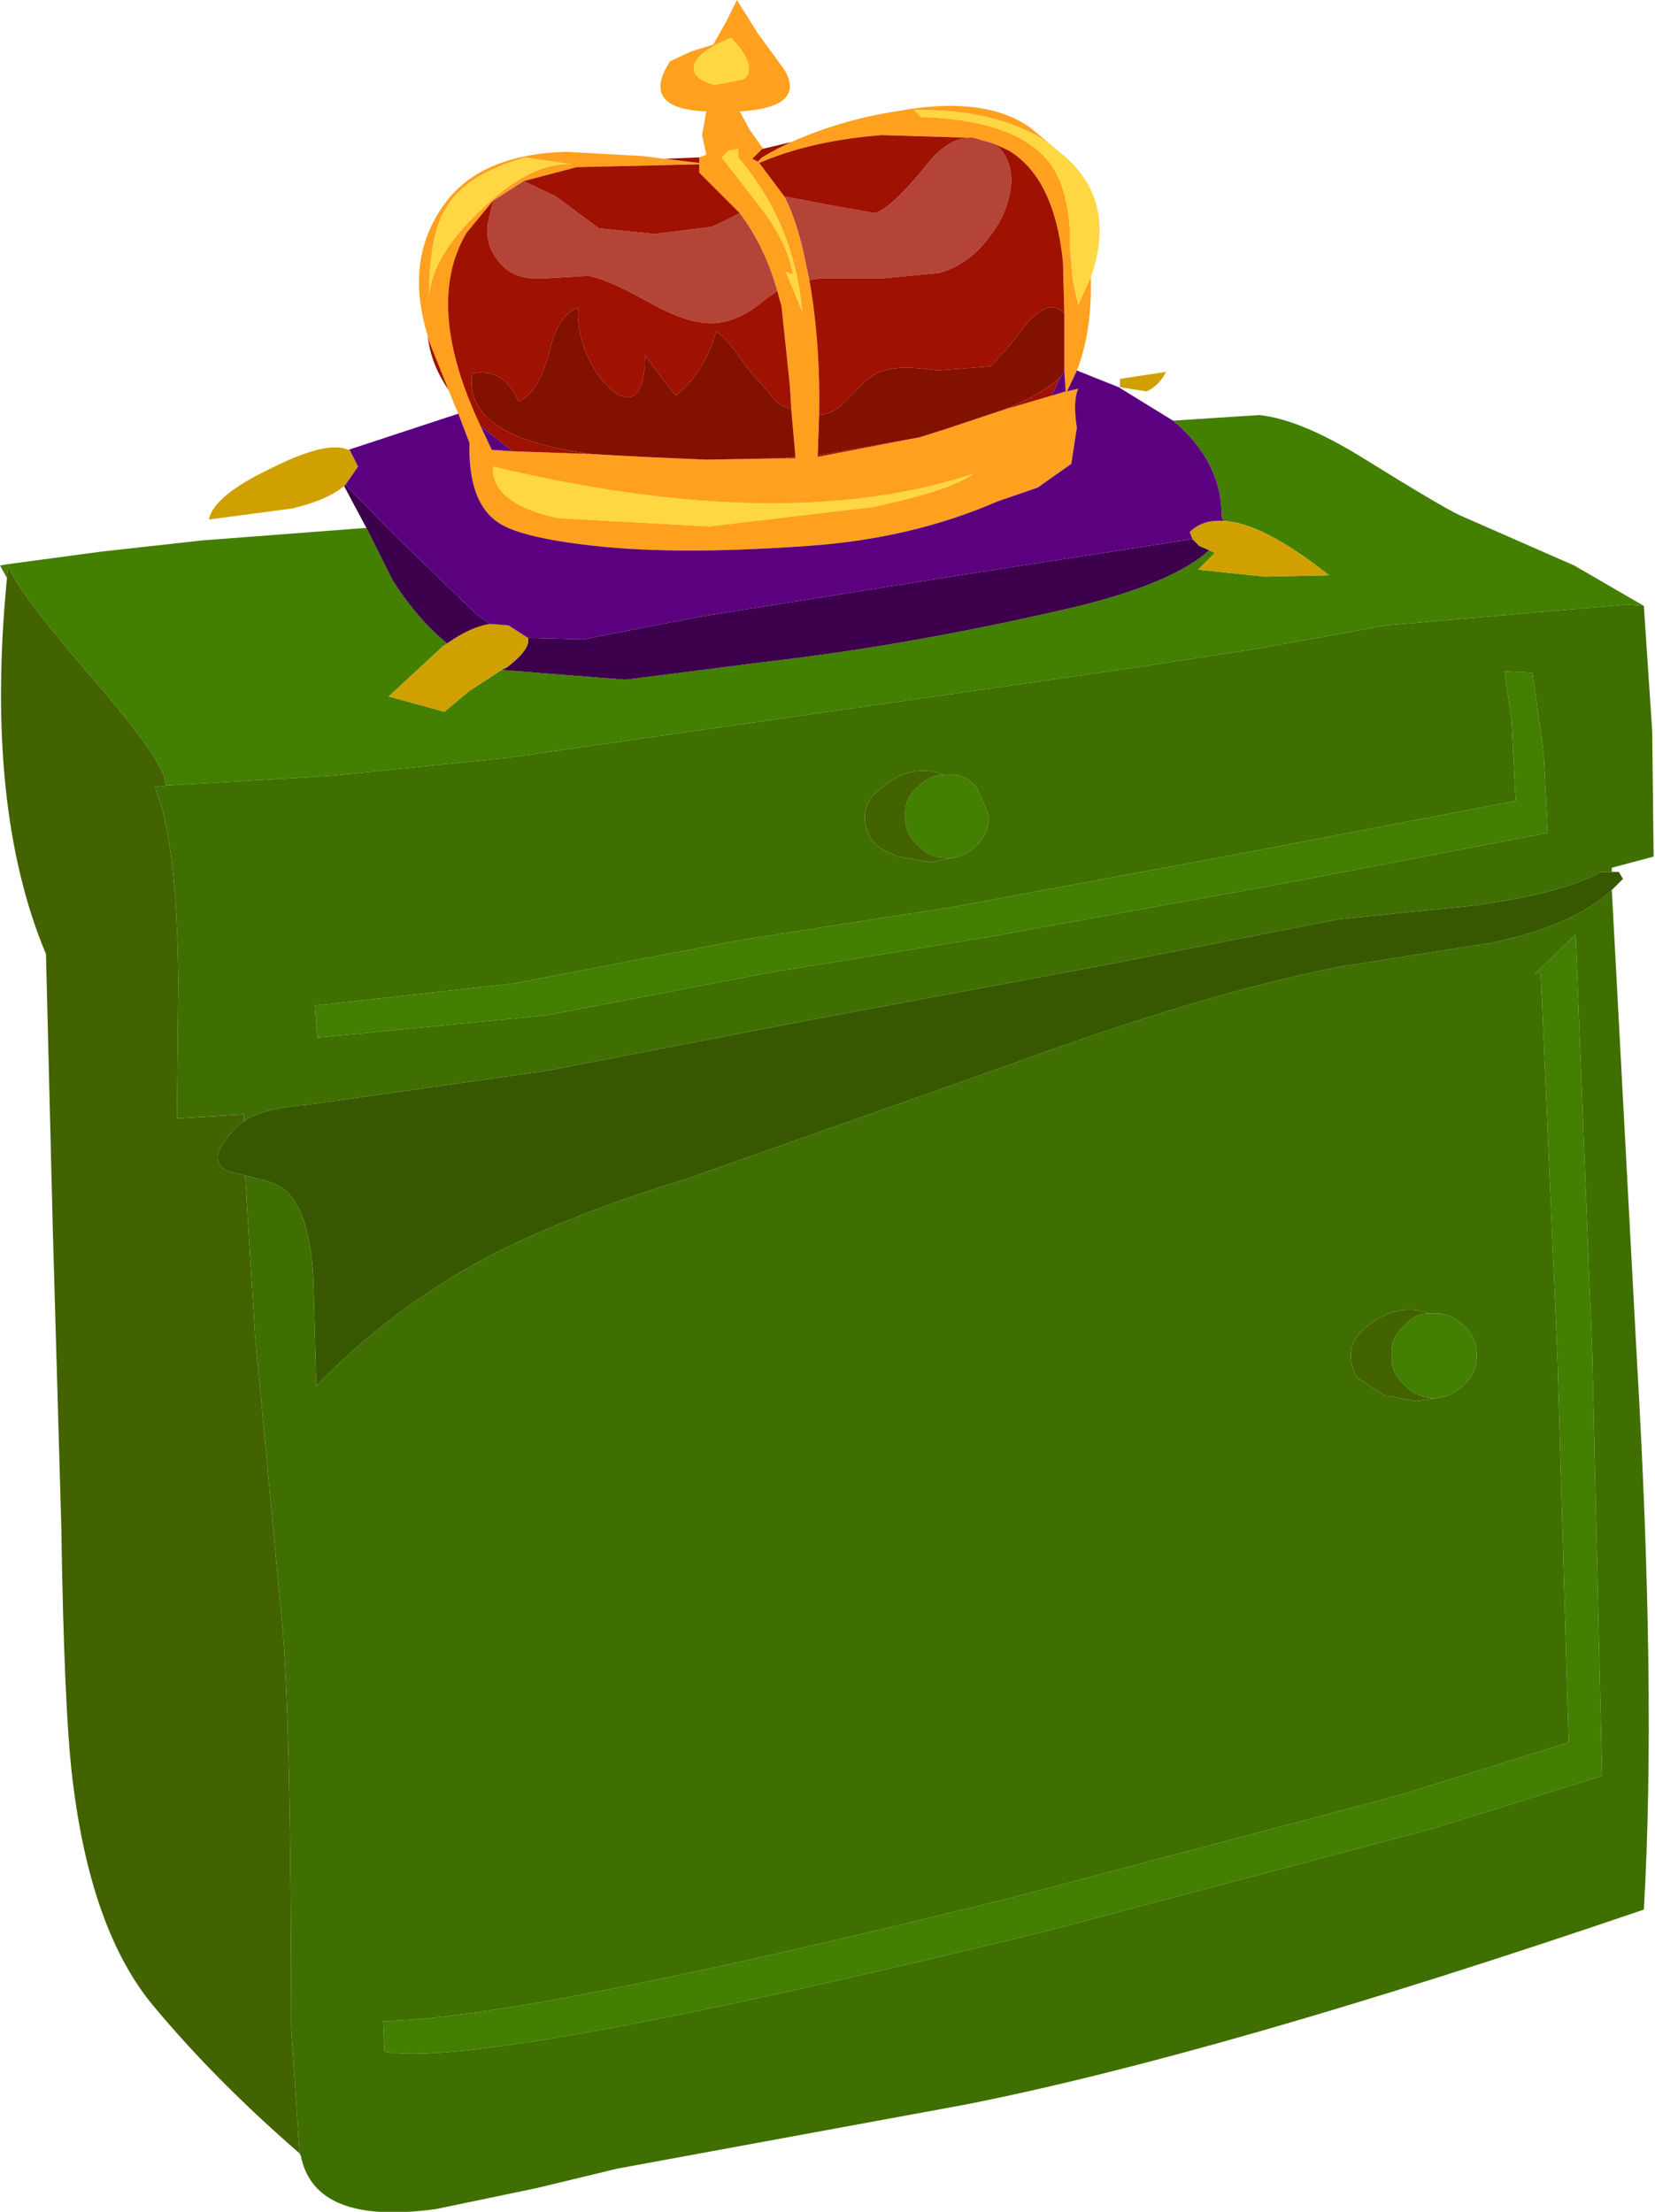
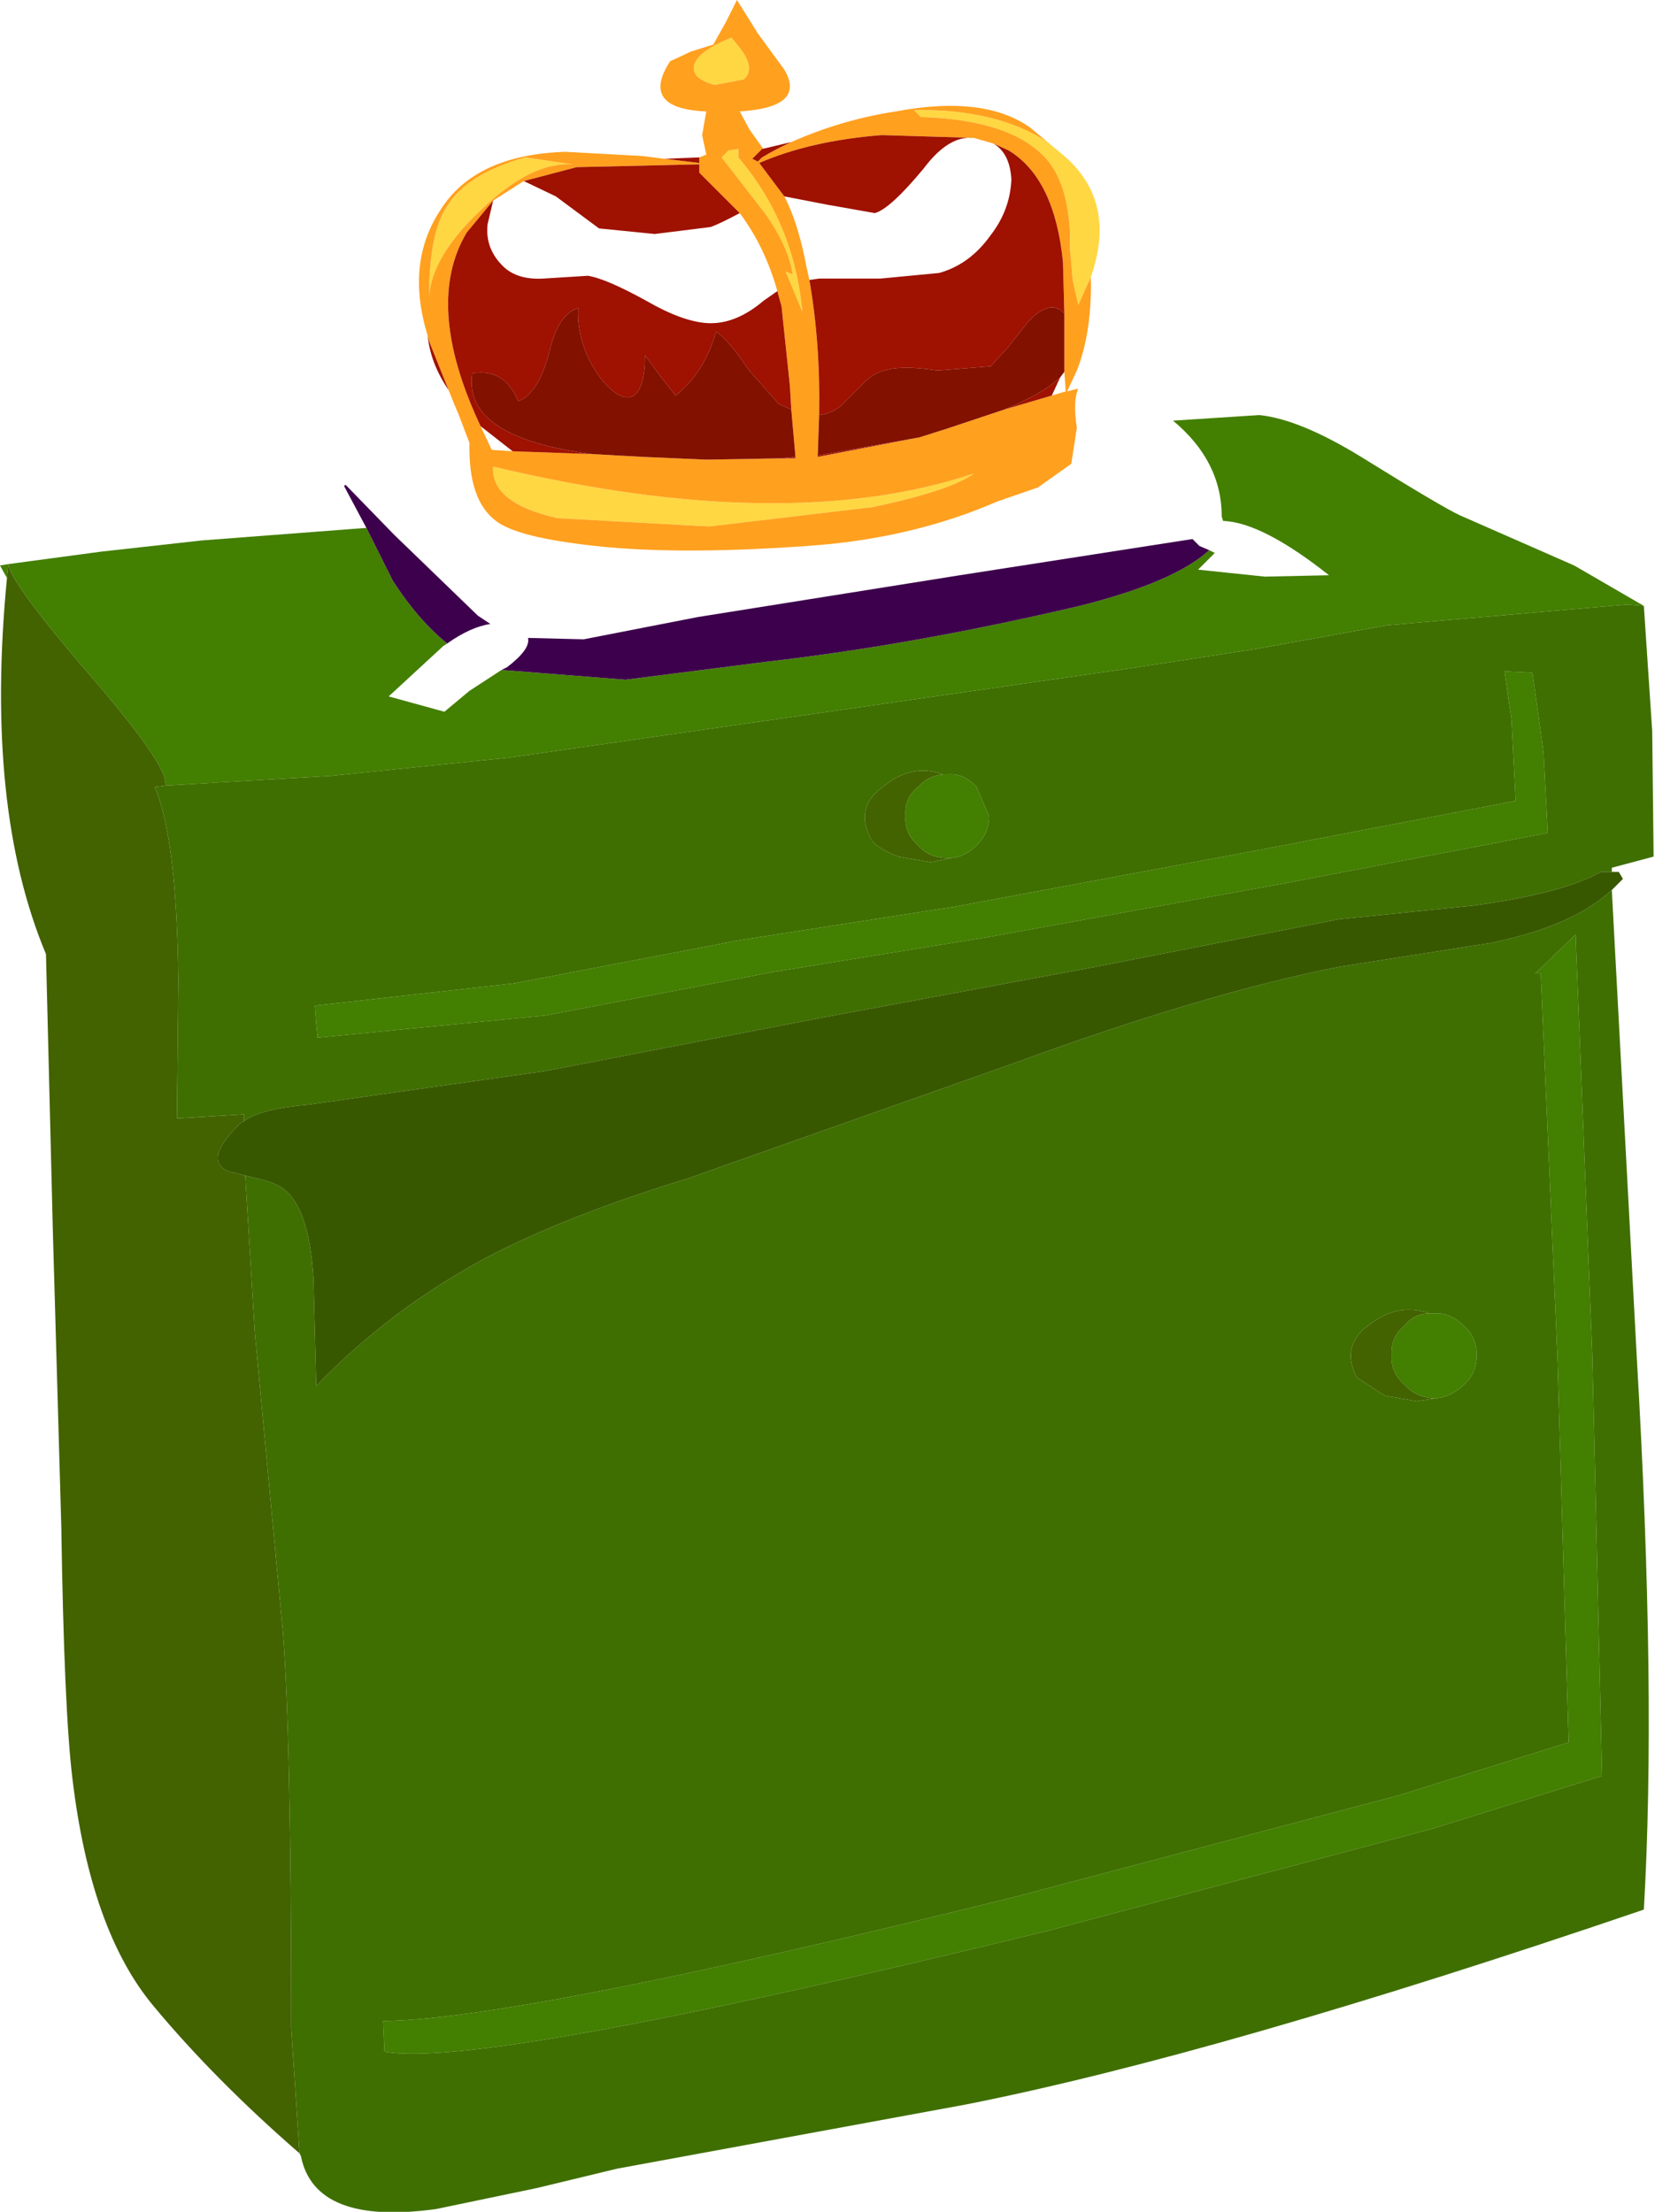
<svg xmlns="http://www.w3.org/2000/svg" height="79.4px" width="59.4px">
  <g transform="matrix(1.0, 0.0, 0.0, 1.0, 29.7, 39.7)">
    <path d="M-29.45 -18.95 L-29.7 -19.4 -29.4 -19.45 -26.05 -19.9 -22.45 -20.3 -16.55 -20.75 -15.6 -18.85 Q-14.7 -17.45 -13.65 -16.6 L-13.8 -16.5 -15.75 -14.7 -13.75 -14.15 -12.85 -14.9 -11.7 -15.65 -7.25 -15.3 -2.15 -15.95 Q3.1 -16.55 9.05 -17.95 12.45 -18.8 13.7 -19.95 L13.9 -19.85 13.3 -19.25 15.7 -19.0 18.0 -19.05 Q15.6 -20.95 14.2 -21.0 L14.15 -21.15 Q14.15 -23.15 12.4 -24.6 L15.5 -24.8 Q16.95 -24.65 19.15 -23.3 22.05 -21.5 22.7 -21.2 L26.8 -19.4 29.3 -17.95 28.7 -18.0 20.05 -17.25 15.35 -16.4 10.8 -15.7 -11.45 -12.5 -17.8 -11.85 -23.75 -11.5 -23.8 -11.8 Q-24.1 -12.75 -26.85 -15.9 -29.35 -18.85 -29.4 -19.45 L-29.45 -18.95 M4.15 -11.9 L4.3 -11.9 Q4.9 -11.95 5.35 -11.45 L5.8 -10.4 Q5.8 -9.8 5.35 -9.35 4.95 -8.95 4.45 -8.9 L4.3 -8.9 Q3.65 -8.9 3.25 -9.35 2.75 -9.8 2.8 -10.4 2.75 -11.05 3.25 -11.45 3.6 -11.85 4.15 -11.9 M25.6 -4.75 L25.4 -4.75 26.85 -6.15 27.45 8.95 27.8 24.05 21.7 25.95 7.95 29.6 Q-12.5 34.6 -15.9 33.95 L-15.95 32.85 Q-11.05 32.8 6.7 28.4 L20.5 24.75 26.6 22.85 26.2 9.05 25.6 -4.75 M24.7 -10.95 L24.55 -13.85 24.3 -15.6 25.3 -15.55 25.7 -12.7 25.85 -9.8 16.45 -8.0 5.7 -6.05 -2.0 -4.8 -10.1 -3.25 -18.3 -2.45 -18.35 -2.95 -18.4 -3.6 -11.25 -4.4 -3.15 -5.95 4.55 -7.15 15.3 -9.15 24.7 -10.95 M21.6 7.45 L21.75 7.45 Q22.35 7.4 22.85 7.9 23.3 8.3 23.3 8.95 23.3 9.6 22.85 10.0 22.4 10.45 21.8 10.5 L21.75 10.5 Q21.1 10.45 20.7 10.0 20.2 9.55 20.25 8.95 20.2 8.3 20.7 7.9 21.05 7.45 21.6 7.45" fill="#437f00" fill-rule="evenodd" stroke="none" />
    <path d="M-18.95 37.6 Q-22.0 34.95 -24.2 32.3 -26.45 29.6 -27.1 24.15 -27.4 21.7 -27.5 15.1 L-27.8 4.6 -28.05 -5.45 Q-30.25 -10.7 -29.45 -18.95 L-29.4 -19.45 Q-29.35 -18.85 -26.85 -15.9 -24.1 -12.75 -23.8 -11.8 L-23.75 -11.5 -24.15 -11.45 Q-23.35 -9.6 -23.3 -4.5 L-23.35 0.45 -20.95 0.3 -20.95 0.55 -21.05 0.6 Q-22.45 1.95 -21.5 2.35 L-20.9 2.5 -20.55 8.2 -19.55 18.85 Q-19.25 22.55 -19.25 33.1 L-18.95 37.6 M4.45 -8.9 L3.7 -8.75 2.55 -8.95 Q1.75 -9.25 1.55 -9.6 0.95 -10.75 2.05 -11.5 3.05 -12.3 4.15 -11.9 3.6 -11.85 3.25 -11.45 2.75 -11.05 2.8 -10.4 2.75 -9.8 3.25 -9.35 3.65 -8.9 4.3 -8.9 L4.45 -8.9 M21.8 10.5 L21.15 10.6 20.0 10.4 19.0 9.75 Q18.4 8.6 19.45 7.85 20.5 7.05 21.6 7.45 21.05 7.45 20.7 7.9 20.2 8.3 20.25 8.95 20.2 9.55 20.7 10.0 21.1 10.45 21.75 10.5 L21.8 10.5" fill="#436200" fill-rule="evenodd" stroke="none" />
    <path d="M29.3 -17.95 L29.6 -13.45 29.65 -8.95 28.15 -8.55 28.15 -8.4 27.75 -8.4 Q26.45 -7.65 23.25 -7.2 L18.35 -6.7 14.0 -5.85 9.65 -5.0 -0.3 -3.15 -10.15 -1.25 -18.6 -0.05 Q-20.35 0.1 -20.95 0.55 L-20.95 0.3 -23.35 0.45 -23.3 -4.5 Q-23.35 -9.6 -24.15 -11.45 L-23.75 -11.5 -17.8 -11.85 -11.45 -12.5 10.8 -15.7 15.35 -16.4 20.05 -17.25 28.7 -18.0 29.3 -17.95 M28.15 -7.75 L29.05 9.1 Q29.75 21.1 29.3 28.85 14.05 34.05 4.95 35.85 L-7.55 38.15 -10.45 38.85 -14.05 39.6 Q-18.4 40.2 -18.9 37.7 L-18.95 37.6 -19.25 33.1 Q-19.25 22.55 -19.55 18.85 L-20.55 8.2 -20.9 2.5 -20.5 2.6 Q-19.8 2.75 -19.5 3.0 -18.6 3.7 -18.45 6.2 L-18.35 10.05 Q-15.7 7.3 -12.25 5.45 -9.4 3.95 -5.0 2.6 L6.6 -1.5 Q13.55 -4.05 18.4 -5.0 L23.8 -5.85 Q26.75 -6.45 28.15 -7.75 M4.15 -11.9 Q3.05 -12.3 2.05 -11.5 0.95 -10.75 1.55 -9.6 1.75 -9.25 2.55 -8.95 L3.7 -8.75 4.45 -8.9 Q4.95 -8.95 5.35 -9.35 5.8 -9.8 5.8 -10.4 L5.35 -11.45 Q4.9 -11.95 4.3 -11.9 L4.15 -11.9 M24.7 -10.95 L15.3 -9.15 4.55 -7.15 -3.15 -5.95 -11.25 -4.4 -18.4 -3.6 -18.35 -2.95 -18.3 -2.45 -10.1 -3.25 -2.0 -4.8 5.7 -6.05 16.45 -8.0 25.85 -9.8 25.7 -12.7 25.3 -15.55 24.3 -15.6 24.55 -13.85 24.7 -10.95 M25.6 -4.75 L26.2 9.05 26.6 22.85 20.5 24.75 6.7 28.4 Q-11.05 32.8 -15.95 32.85 L-15.9 33.95 Q-12.5 34.6 7.95 29.6 L21.7 25.95 27.8 24.05 27.45 8.95 26.85 -6.15 25.4 -4.75 25.6 -4.75 M21.8 10.5 Q22.4 10.45 22.85 10.0 23.3 9.6 23.3 8.95 23.3 8.3 22.85 7.9 22.35 7.4 21.75 7.45 L21.6 7.45 Q20.5 7.05 19.45 7.85 18.4 8.6 19.0 9.75 L20.0 10.4 21.15 10.6 21.8 10.5" fill="#3f6f00" fill-rule="evenodd" stroke="none" />
    <path d="M7.9 -34.6 L8.5 -34.1 Q10.4 -32.45 9.45 -29.75 L9.0 -28.75 8.8 -29.65 8.7 -30.8 8.7 -31.4 Q8.6 -33.15 7.85 -34.0 6.6 -35.4 3.35 -35.5 L3.1 -35.75 Q6.05 -35.8 7.9 -34.6 M-3.2 -38.05 Q-2.55 -37.25 -3.0 -36.85 L-4.05 -36.65 Q-4.8 -36.85 -4.8 -37.25 -4.8 -37.8 -3.45 -38.35 L-3.2 -38.05 M-3.55 -34.3 L-3.2 -34.35 -3.2 -34.05 Q-1.2 -31.7 -0.9 -28.5 L-1.5 -29.95 -1.25 -29.85 Q-1.4 -30.85 -2.25 -32.05 L-3.8 -34.05 -3.55 -34.3 M-14.3 -29.05 Q-14.3 -31.35 -13.65 -32.3 -12.95 -33.45 -10.85 -34.05 L-9.15 -33.8 Q-10.65 -33.9 -12.45 -32.15 -14.2 -30.5 -14.3 -29.05 M-9.7 -21.1 Q-12.1 -21.65 -12.0 -22.95 -1.5 -20.45 5.25 -22.7 4.45 -22.1 1.65 -21.5 L-4.25 -20.8 -9.7 -21.1" fill="#ffd742" fill-rule="evenodd" stroke="none" />
    <path d="M-13.25 -24.85 L-13.4 -25.2 -13.6 -25.7 -14.3 -27.45 -14.35 -27.65 Q-15.15 -30.25 -13.9 -32.15 -12.65 -34.15 -9.4 -34.25 L-6.65 -34.1 -5.85 -34.0 -4.6 -33.85 -4.6 -34.05 -4.35 -34.15 -4.5 -34.85 -4.35 -35.7 Q-6.75 -35.8 -5.65 -37.5 L-4.9 -37.85 -4.1 -38.1 -3.65 -38.9 -3.25 -39.7 -2.5 -38.5 -1.55 -37.2 Q-0.75 -35.85 -3.15 -35.7 L-2.8 -35.05 -2.3 -34.35 -2.35 -34.35 -2.7 -34.0 -2.5 -33.9 -2.35 -34.05 Q-1.85 -34.35 -1.3 -34.6 0.5 -35.4 2.45 -35.7 5.65 -36.3 7.3 -35.1 L7.9 -34.6 Q6.05 -35.8 3.1 -35.75 L3.35 -35.5 Q6.6 -35.4 7.85 -34.0 8.6 -33.15 8.7 -31.4 L8.7 -30.8 8.8 -29.65 9.0 -28.75 9.45 -29.75 Q9.5 -27.8 8.95 -26.4 L8.6 -25.65 9.0 -25.75 Q8.8 -25.3 8.95 -24.35 L8.75 -23.05 7.55 -22.2 6.1 -21.7 Q3.0 -20.35 -0.75 -20.1 -5.65 -19.75 -8.75 -20.15 -11.2 -20.45 -11.9 -21.0 -12.9 -21.75 -12.85 -23.8 L-13.25 -24.85 M8.5 -28.45 L8.45 -30.3 Q8.15 -33.3 6.5 -34.3 L5.95 -34.55 5.25 -34.75 1.95 -34.85 Q-0.6 -34.65 -2.45 -33.85 L-1.55 -32.65 Q-1.05 -31.7 -0.75 -30.1 L-0.65 -29.65 Q-0.25 -27.35 -0.3 -24.8 L-0.35 -23.35 -0.35 -23.3 3.3 -24.0 4.25 -24.3 6.35 -25.0 8.05 -25.5 8.55 -25.65 8.5 -26.35 8.5 -28.45 M-3.2 -38.05 L-3.45 -38.35 Q-4.8 -37.8 -4.8 -37.25 -4.8 -36.85 -4.05 -36.65 L-3.0 -36.85 Q-2.55 -37.25 -3.2 -38.05 M-3.55 -34.3 L-3.8 -34.05 -2.25 -32.05 Q-1.4 -30.85 -1.25 -29.85 L-1.5 -29.95 -0.9 -28.5 Q-1.2 -31.7 -3.2 -34.05 L-3.2 -34.35 -3.55 -34.3 M-3.15 -32.05 L-4.6 -33.5 -4.6 -33.8 -9.0 -33.7 -10.9 -33.2 -12.0 -32.5 -12.95 -31.35 Q-14.5 -28.75 -12.45 -24.4 L-12.05 -23.55 -11.3 -23.5 -8.45 -23.4 -6.65 -23.3 -4.35 -23.2 -1.15 -23.25 -1.15 -23.3 -1.3 -25.0 -1.35 -25.85 -1.65 -28.7 -1.8 -29.25 Q-2.25 -30.85 -3.15 -32.05 M-14.3 -29.05 Q-14.2 -30.5 -12.45 -32.15 -10.65 -33.9 -9.15 -33.8 L-10.85 -34.05 Q-12.95 -33.45 -13.65 -32.3 -14.3 -31.35 -14.3 -29.05 M-9.7 -21.1 L-4.25 -20.8 1.65 -21.5 Q4.45 -22.1 5.25 -22.7 -1.5 -20.45 -12.0 -22.95 -12.1 -21.65 -9.7 -21.1" fill="#ffa01f" fill-rule="evenodd" stroke="none" />
-     <path d="M-0.65 -29.65 L-0.75 -30.1 Q-1.05 -31.7 -1.55 -32.65 L0.0 -32.35 1.7 -32.05 Q2.25 -32.2 3.45 -33.65 4.35 -34.85 5.25 -34.75 L5.95 -34.55 Q6.55 -34.2 6.6 -33.25 6.55 -32.15 5.85 -31.25 5.1 -30.2 4.0 -29.9 L1.9 -29.7 -0.3 -29.7 -0.65 -29.65 M-10.9 -33.2 L-9.75 -32.65 -8.2 -31.5 -6.2 -31.3 -4.2 -31.55 Q-3.9 -31.65 -3.15 -32.05 -2.25 -30.85 -1.8 -29.25 L-2.3 -28.9 Q-3.3 -28.05 -4.3 -28.1 -5.2 -28.15 -6.5 -28.9 -7.95 -29.7 -8.6 -29.8 L-10.2 -29.7 Q-11.1 -29.65 -11.6 -30.1 -12.3 -30.75 -12.2 -31.65 L-12.0 -32.5 -10.9 -33.2" fill="#b44437" fill-rule="evenodd" stroke="none" />
    <path d="M-13.6 -25.7 Q-14.25 -26.65 -14.35 -27.65 L-14.3 -27.45 -13.6 -25.7 M-5.85 -34.0 L-4.6 -34.05 -4.6 -33.85 -5.85 -34.0 M-2.35 -34.35 L-1.3 -34.6 Q-1.85 -34.35 -2.35 -34.05 L-2.5 -33.9 -2.7 -34.0 -2.35 -34.35 M5.95 -34.55 L6.5 -34.3 Q8.15 -33.3 8.45 -30.3 L8.5 -28.45 Q8.0 -29.0 7.2 -28.15 L6.45 -27.2 5.85 -26.55 3.95 -26.4 Q2.65 -26.6 2.05 -26.4 1.6 -26.3 1.2 -25.85 L0.5 -25.15 Q0.15 -24.85 -0.3 -24.8 -0.25 -27.35 -0.65 -29.65 L-0.3 -29.7 1.9 -29.7 4.0 -29.9 Q5.1 -30.2 5.85 -31.25 6.55 -32.15 6.6 -33.25 6.55 -34.2 5.95 -34.55 M8.05 -25.5 L6.35 -25.0 Q7.7 -25.55 8.35 -26.15 L8.05 -25.5 M3.3 -24.0 L-0.35 -23.3 -0.35 -23.35 3.3 -24.0 M-1.55 -32.65 L-2.45 -33.85 Q-0.6 -34.65 1.95 -34.85 L5.25 -34.75 Q4.35 -34.85 3.45 -33.65 2.25 -32.2 1.7 -32.05 L0.0 -32.35 -1.55 -32.65 M-3.15 -32.05 Q-3.9 -31.65 -4.2 -31.55 L-6.2 -31.3 -8.2 -31.5 -9.75 -32.65 -10.9 -33.2 -9.0 -33.7 -4.6 -33.8 -4.6 -33.5 -3.15 -32.05 M-12.0 -32.5 L-12.2 -31.65 Q-12.3 -30.75 -11.6 -30.1 -11.1 -29.65 -10.2 -29.7 L-8.6 -29.8 Q-7.95 -29.7 -6.5 -28.9 -5.2 -28.15 -4.3 -28.1 -3.3 -28.05 -2.3 -28.9 L-1.8 -29.25 -1.65 -28.7 -1.35 -25.85 -1.3 -25.0 -1.75 -25.2 -2.85 -26.45 Q-3.55 -27.5 -4.0 -27.8 -4.4 -26.35 -5.45 -25.5 L-6.0 -26.2 -6.55 -26.95 Q-6.55 -25.8 -6.95 -25.5 -7.3 -25.3 -7.8 -25.75 -8.3 -26.2 -8.65 -27.0 -9.0 -27.85 -8.95 -28.65 -9.7 -28.4 -10.0 -27.0 -10.4 -25.55 -11.1 -25.3 -11.6 -26.5 -12.75 -26.3 -13.1 -24.0 -8.45 -23.4 L-11.3 -23.5 -12.45 -24.4 Q-14.5 -28.75 -12.95 -31.35 L-12.0 -32.5 M-1.15 -23.3 L-1.15 -23.25 -4.35 -23.2 -1.65 -23.25 -1.15 -23.3" fill="#9f1100" fill-rule="evenodd" stroke="none" />
    <path d="M8.5 -28.45 L8.5 -26.35 8.35 -26.15 Q7.7 -25.55 6.35 -25.0 L4.25 -24.3 3.3 -24.0 -0.35 -23.35 -0.3 -24.8 Q0.15 -24.85 0.5 -25.15 L1.2 -25.85 Q1.6 -26.3 2.05 -26.4 2.65 -26.6 3.95 -26.4 L5.85 -26.55 6.45 -27.2 7.2 -28.15 Q8.0 -29.0 8.5 -28.45 M-1.3 -25.0 L-1.15 -23.3 -1.65 -23.25 -4.35 -23.2 -6.65 -23.3 -8.45 -23.4 Q-13.1 -24.0 -12.75 -26.3 -11.6 -26.5 -11.1 -25.3 -10.4 -25.55 -10.0 -27.0 -9.7 -28.4 -8.95 -28.65 -9.0 -27.85 -8.65 -27.0 -8.3 -26.2 -7.8 -25.75 -7.3 -25.3 -6.95 -25.5 -6.55 -25.8 -6.55 -26.95 L-6.0 -26.2 -5.45 -25.5 Q-4.4 -26.35 -4.0 -27.8 -3.55 -27.5 -2.85 -26.45 L-1.75 -25.2 -1.3 -25.0" fill="#831100" fill-rule="evenodd" stroke="none" />
    <path d="M-16.55 -20.75 L-17.35 -22.25 -17.3 -22.3 -15.55 -20.5 -12.55 -17.6 -12.1 -17.3 Q-12.8 -17.2 -13.65 -16.6 -14.7 -17.45 -15.6 -18.85 L-16.55 -20.75 M-11.7 -15.65 L-11.5 -15.75 Q-10.65 -16.4 -10.75 -16.8 L-8.75 -16.75 -4.65 -17.55 4.75 -19.05 13.1 -20.35 13.35 -20.1 13.7 -19.95 Q12.45 -18.8 9.05 -17.95 3.1 -16.55 -2.15 -15.95 L-7.25 -15.3 -11.7 -15.65" fill="#3d004c" fill-rule="evenodd" stroke="none" />
-     <path d="M-17.35 -22.25 Q-17.95 -21.75 -19.2 -21.45 L-22.2 -21.05 Q-22.05 -21.9 -19.95 -22.9 -17.95 -23.9 -17.2 -23.55 L-17.15 -23.55 -16.85 -22.95 -17.3 -22.3 -17.35 -22.25 M-13.65 -16.6 Q-12.8 -17.2 -12.1 -17.3 L-11.45 -17.25 -10.75 -16.8 Q-10.65 -16.4 -11.5 -15.75 L-11.7 -15.65 -12.85 -14.9 -13.75 -14.15 -15.75 -14.7 -13.8 -16.5 -13.65 -16.6 M13.7 -19.95 L13.35 -20.1 13.1 -20.35 13.0 -20.6 Q13.45 -21.05 14.2 -21.0 15.6 -20.95 18.0 -19.05 L15.7 -19.0 13.3 -19.25 13.9 -19.85 13.7 -19.95 M11.45 -25.65 L10.5 -25.8 10.5 -26.1 12.15 -26.35 Q11.9 -25.85 11.45 -25.65" fill="#cfa000" fill-rule="evenodd" stroke="none" />
-     <path d="M-17.2 -23.55 L-13.25 -24.85 -12.85 -23.8 Q-12.9 -21.75 -11.9 -21.0 -11.2 -20.45 -8.75 -20.15 -5.65 -19.75 -0.75 -20.1 3.0 -20.35 6.1 -21.7 L7.55 -22.2 8.75 -23.05 8.95 -24.35 Q8.8 -25.3 9.0 -25.75 L8.6 -25.65 8.95 -26.4 10.45 -25.8 12.4 -24.6 Q14.15 -23.15 14.15 -21.15 L14.2 -21.0 Q13.45 -21.05 13.0 -20.6 L13.1 -20.35 4.75 -19.05 -4.65 -17.55 -8.75 -16.75 -10.75 -16.8 -11.45 -17.25 -12.1 -17.3 -12.55 -17.6 -15.55 -20.5 -17.3 -22.3 -16.85 -22.95 -17.15 -23.55 -17.2 -23.55 M8.5 -26.35 L8.55 -25.65 8.05 -25.5 8.35 -26.15 8.5 -26.35 M-11.3 -23.5 L-12.05 -23.55 -12.45 -24.4 -11.3 -23.5" fill="#5b007f" fill-rule="evenodd" stroke="none" />
    <path d="M28.15 -8.4 L28.4 -8.4 28.55 -8.15 28.15 -7.75 Q26.75 -6.45 23.8 -5.85 L18.4 -5.0 Q13.55 -4.05 6.6 -1.5 L-5.0 2.6 Q-9.4 3.95 -12.25 5.45 -15.7 7.3 -18.35 10.05 L-18.45 6.2 Q-18.6 3.7 -19.5 3.0 -19.8 2.75 -20.5 2.6 L-20.9 2.5 -21.5 2.35 Q-22.45 1.95 -21.05 0.6 L-20.95 0.55 Q-20.35 0.1 -18.6 -0.05 L-10.15 -1.25 -0.3 -3.15 9.65 -5.0 14.0 -5.85 18.35 -6.7 23.25 -7.2 Q26.45 -7.65 27.75 -8.4 L28.15 -8.4" fill="#385800" fill-rule="evenodd" stroke="none" />
  </g>
</svg>